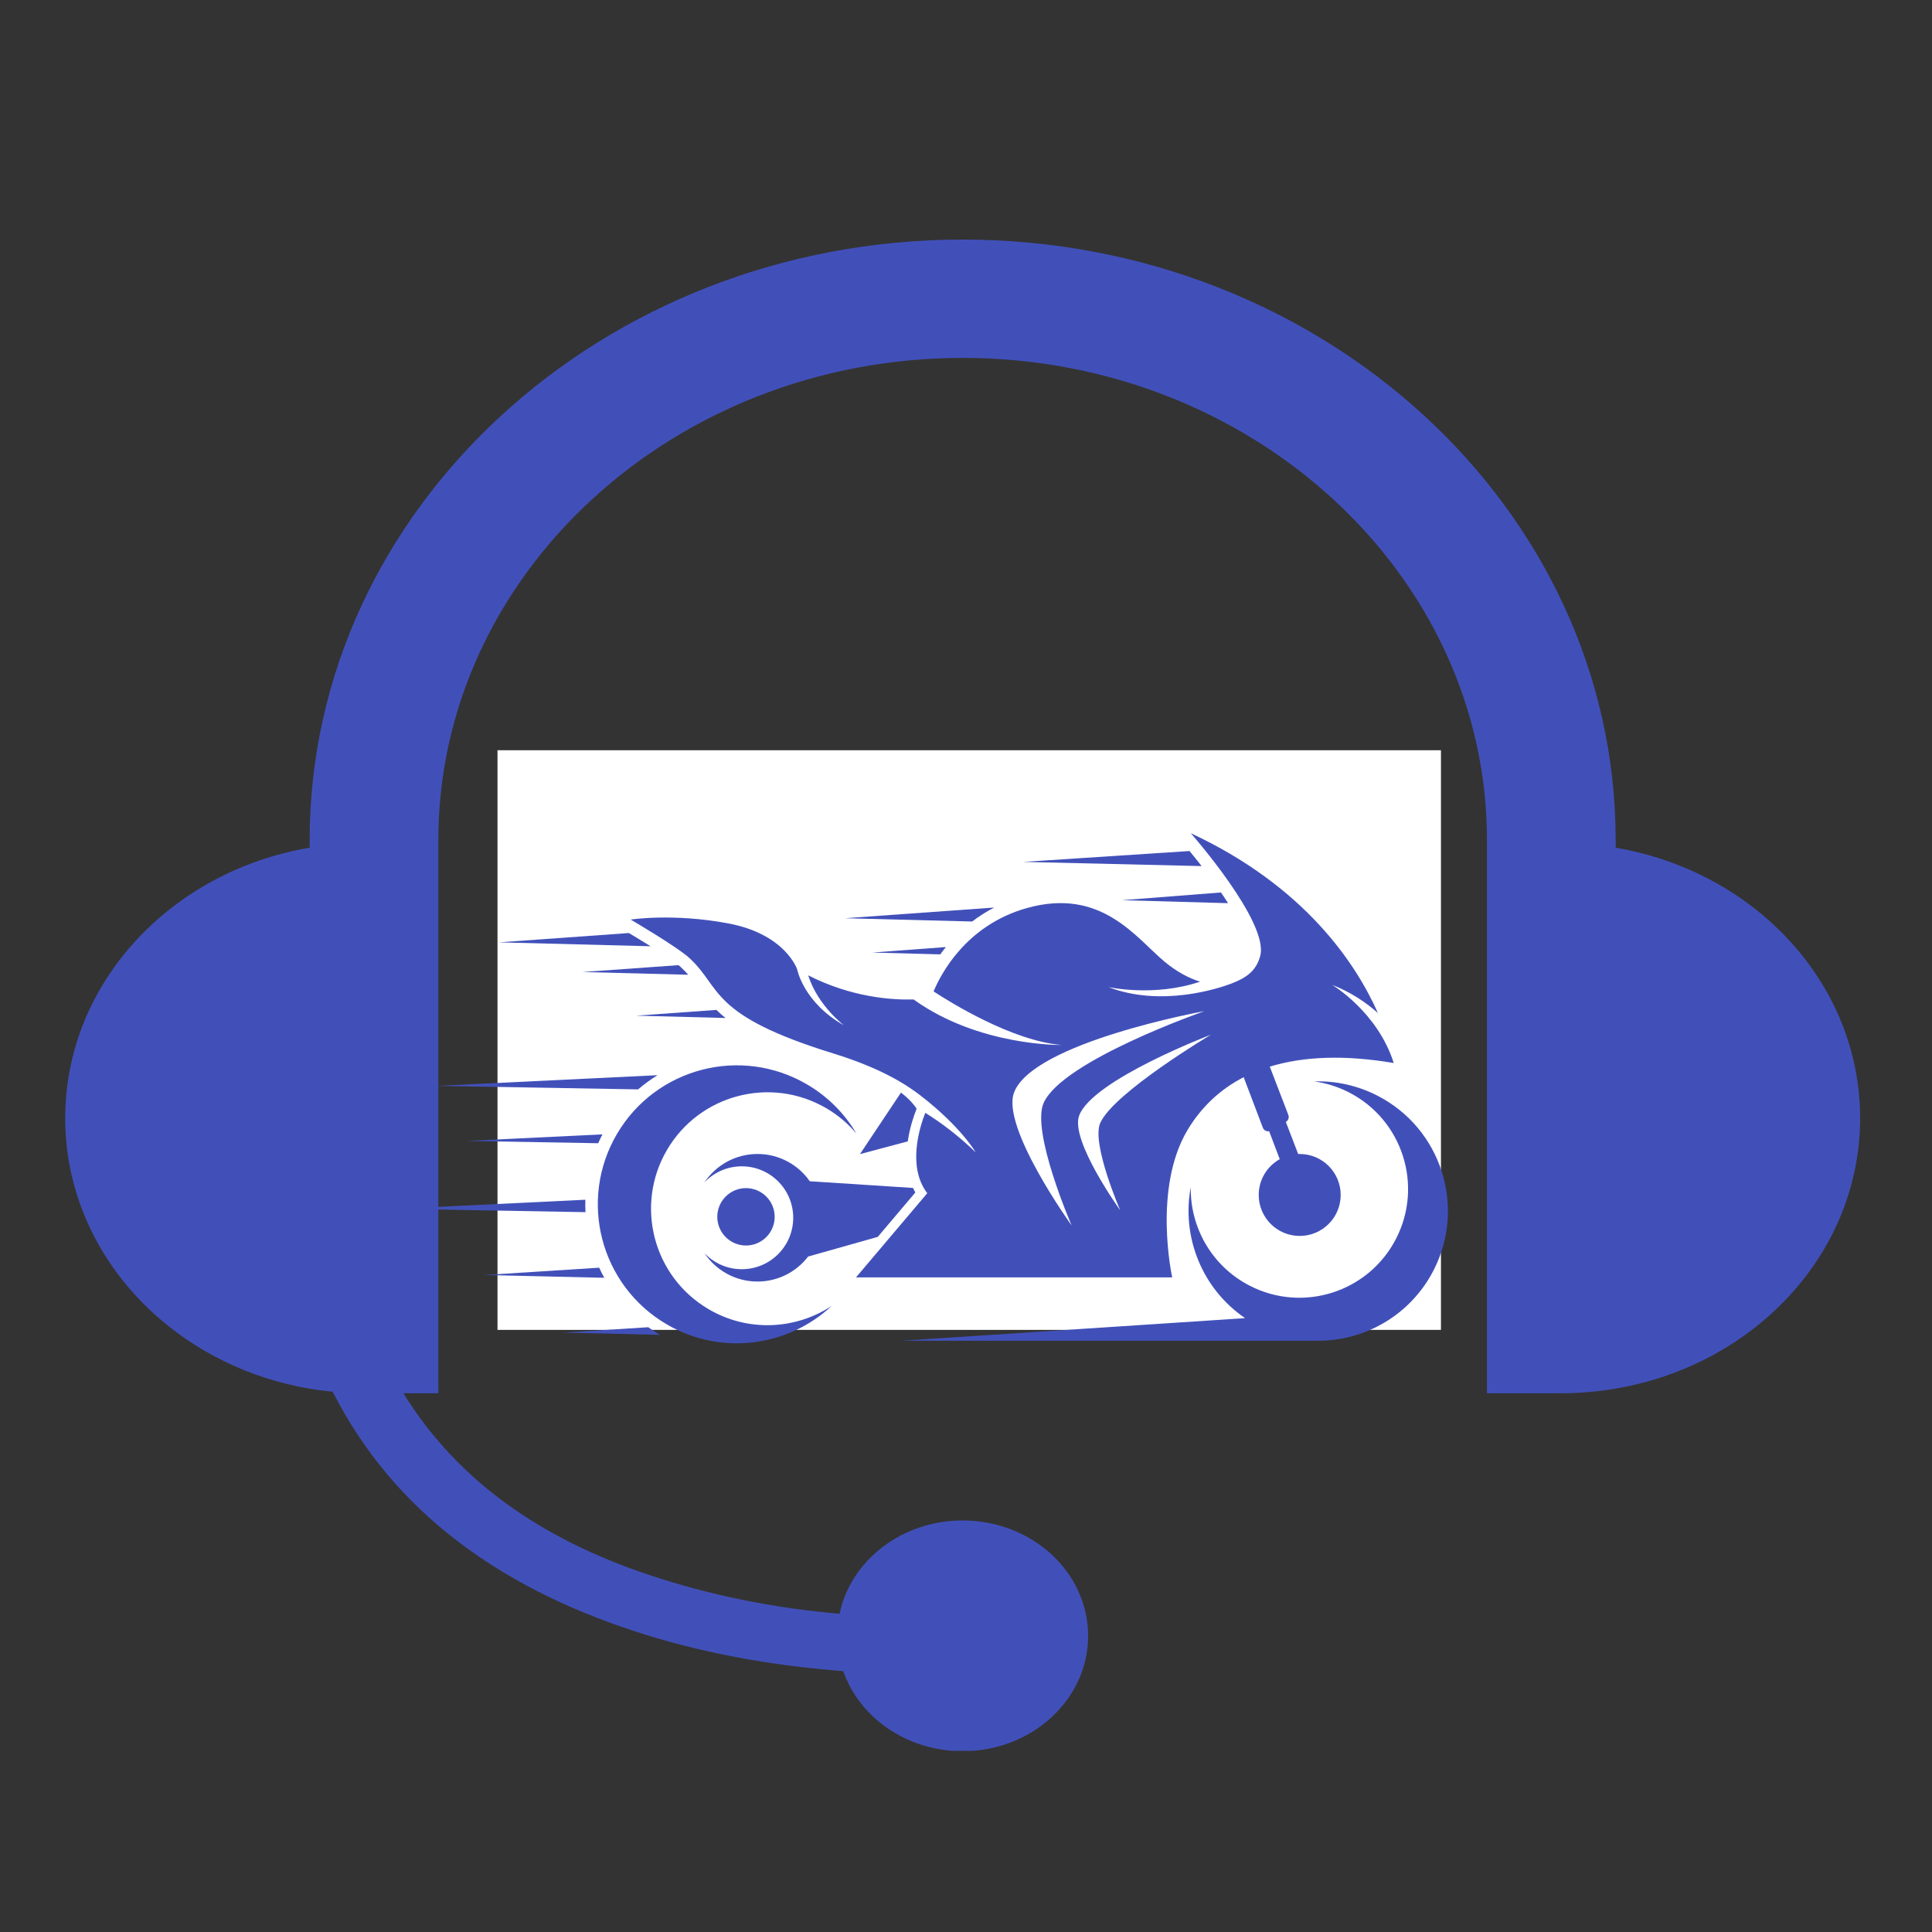
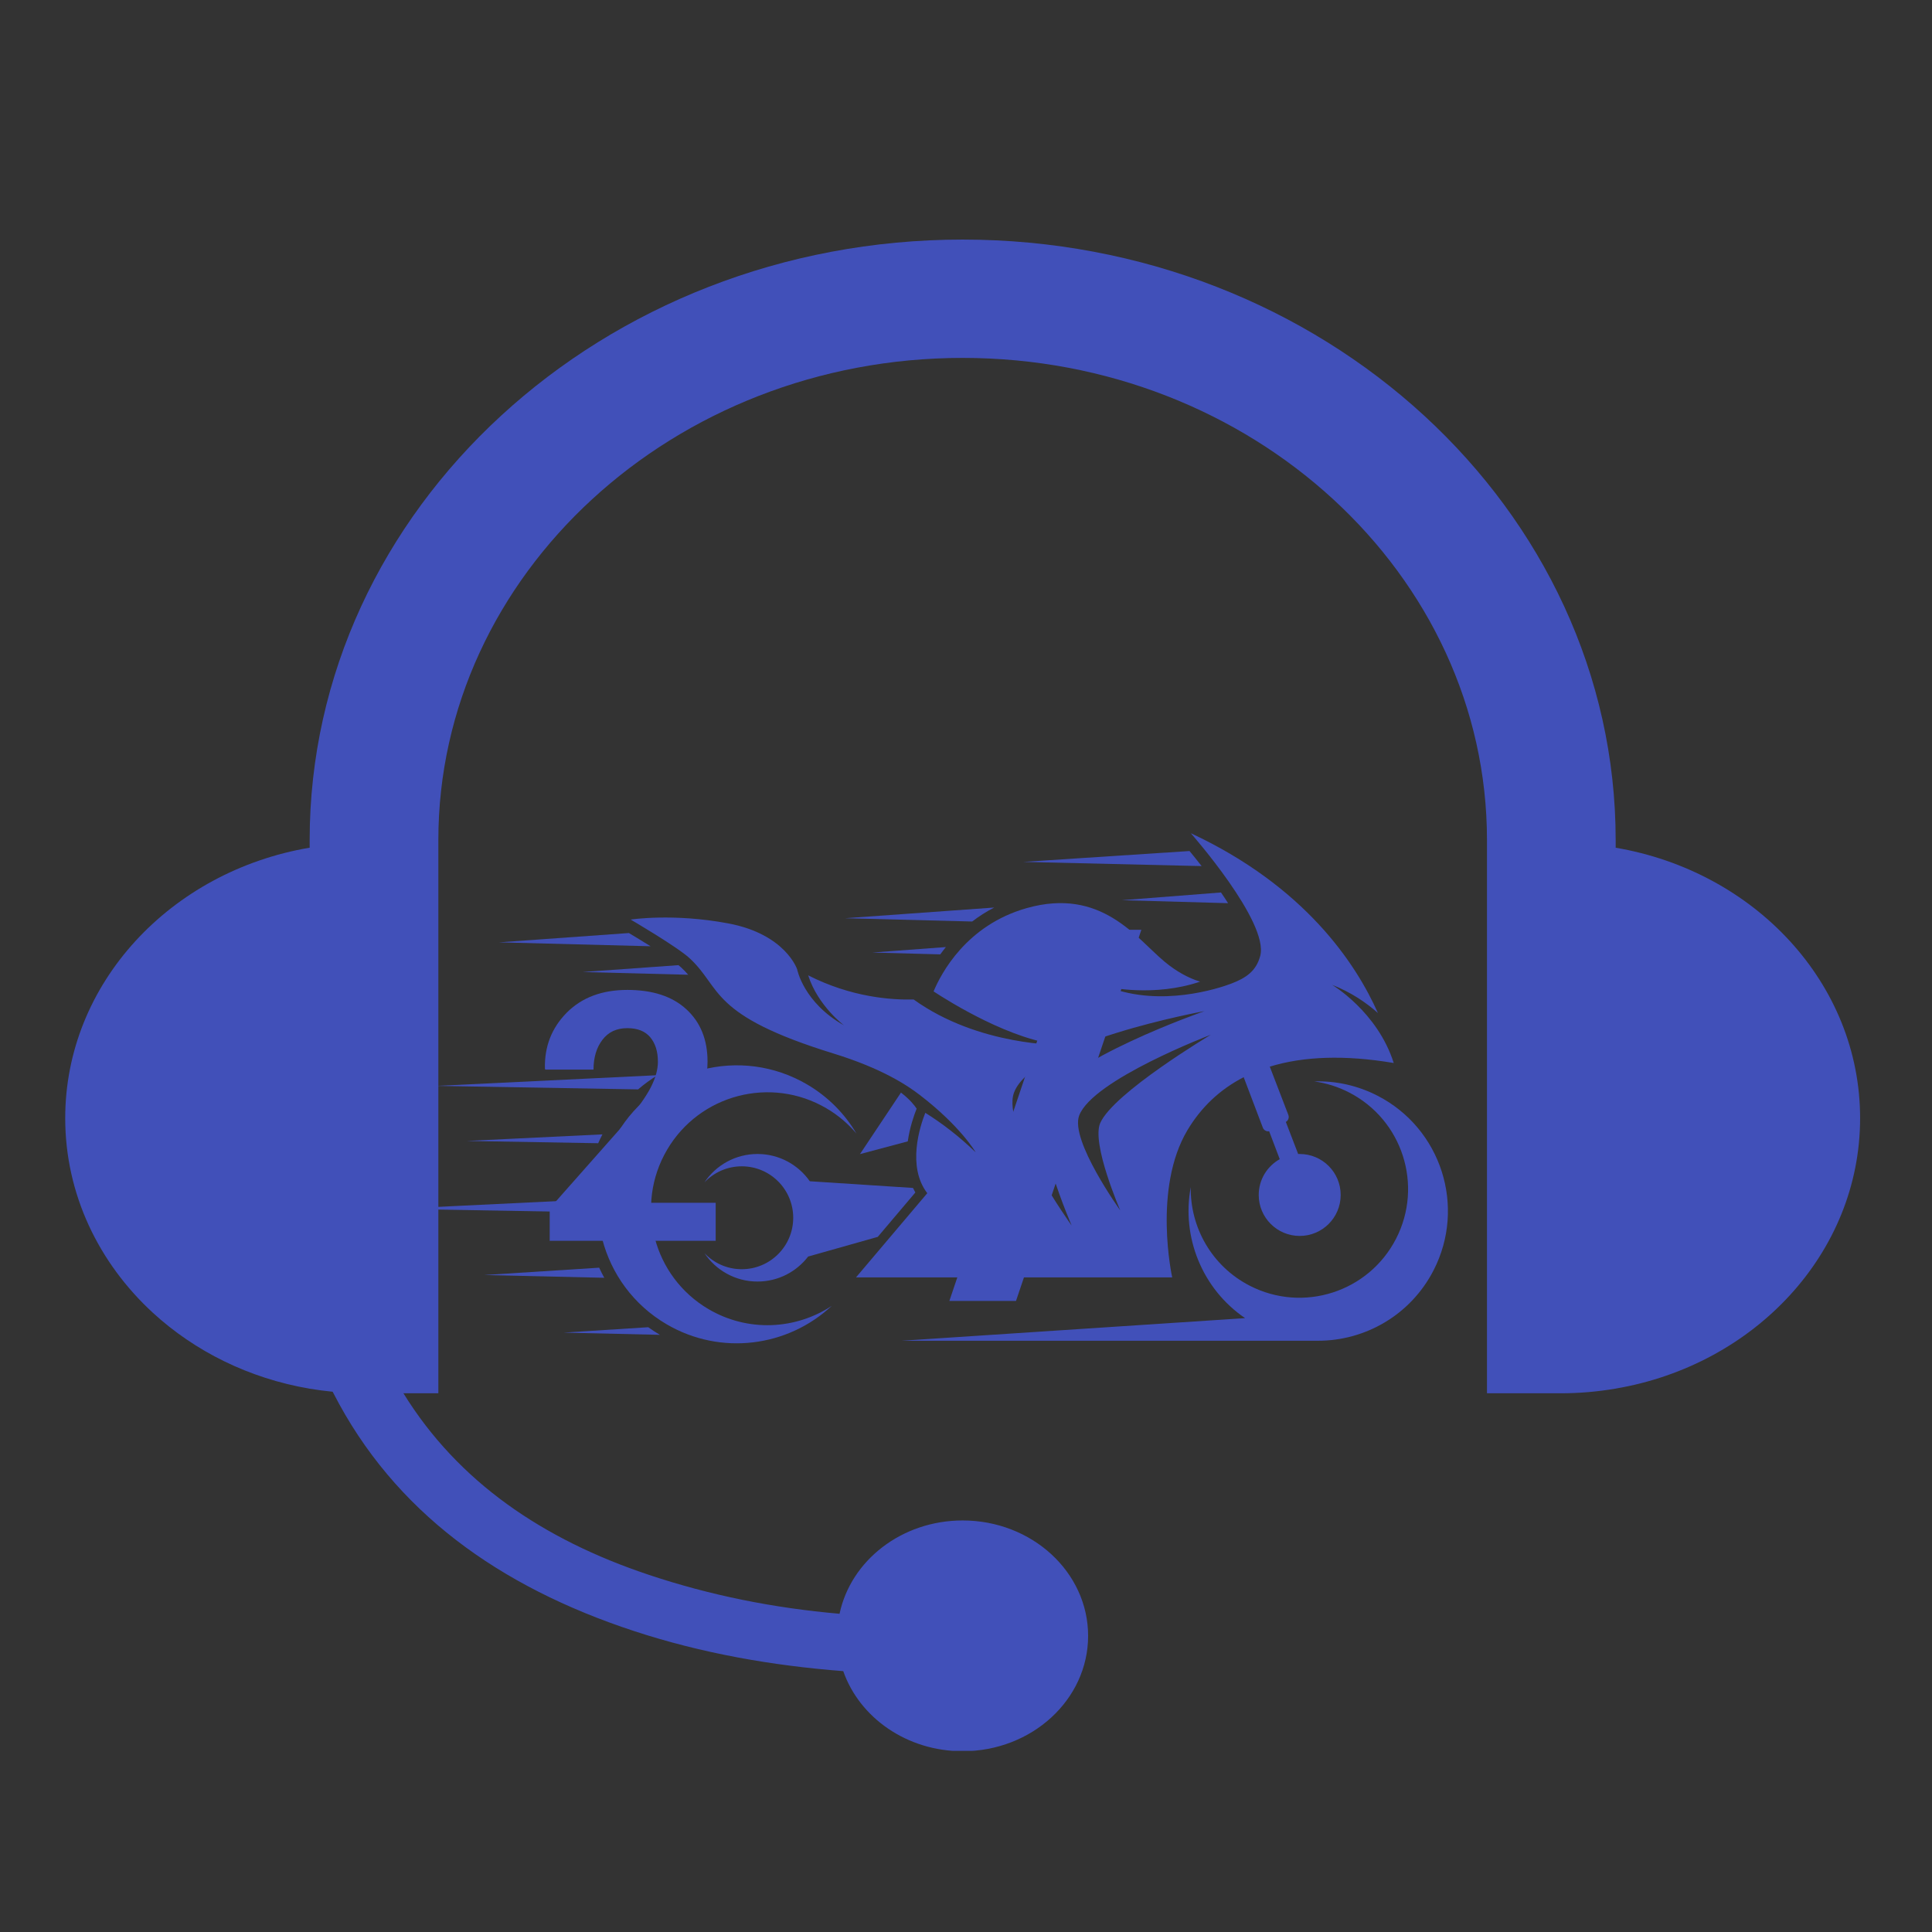
<svg xmlns="http://www.w3.org/2000/svg" width="1024" viewBox="0 0 768 768" height="1024" preserveAspectRatio="xMidYMid meet">
  <rect x="0" y="0" width="768" height="768" fill="#333333" stroke="none" />
  <defs>
    <clipPath id="d977c80427">
      <path d="M 25 95.234 L 740 95.234 L 740 695.984 L 25 695.984 Z M 25 95.234 " clip-rule="nonzero" />
    </clipPath>
    <clipPath id="94a0df8d2c">
-       <path d="M 197.762 298.238 L 572.801 298.238 L 572.801 528.641 L 197.762 528.641 Z M 197.762 298.238 " clip-rule="nonzero" />
-     </clipPath>
+       </clipPath>
    <clipPath id="014e442987">
      <path d="M 157.668 476 L 233 476 L 233 482 L 157.668 482 Z M 157.668 476 " clip-rule="nonzero" />
    </clipPath>
    <clipPath id="a0fe5ff60f">
      <path d="M 250 331.211 L 555 331.211 L 555 508 L 250 508 Z M 250 331.211 " clip-rule="nonzero" />
    </clipPath>
  </defs>
  <g clip-path="url(#d977c80427)">
    <path fill="#4150b9" d="M 642.254 336.984 L 642.254 333.949 C 642.254 202.316 525.801 95.234 382.672 95.234 C 239.547 95.234 123.094 202.316 123.094 333.949 L 123.094 336.969 C 67.805 346.336 25.926 390.918 25.926 444.496 C 25.926 474.691 39.227 502.004 60.742 521.824 C 77.434 537.156 98.988 547.926 123.094 552.023 C 126.094 552.523 129.129 552.934 132.223 553.234 C 132.336 553.457 132.43 553.66 132.559 553.848 C 156.703 600.887 198.355 630.73 252.047 648.371 C 279.004 657.223 306.816 662.102 335.188 664.301 C 335.188 664.301 335.188 664.301 335.207 664.301 C 341.652 682.762 360.449 696.137 382.672 696.137 C 410.207 696.137 432.543 675.609 432.543 650.273 C 432.543 624.957 410.207 604.406 382.672 604.406 C 358.398 604.406 338.188 620.371 333.734 641.5 C 333.734 641.5 333.734 641.5 333.715 641.5 C 307.711 639.242 282.316 634.195 257.746 625.961 C 215.98 611.988 182.223 589.227 160.371 553.848 L 174.25 553.848 L 174.25 333.949 C 174.25 228.266 267.75 142.273 382.672 142.273 C 497.598 142.273 591.098 228.266 591.098 333.949 L 591.098 553.848 L 620.512 553.848 C 627.832 553.848 635.004 553.215 641.973 552.039 L 642.254 552.023 L 642.254 551.984 C 697.543 542.598 739.422 498.055 739.422 444.496 C 739.422 390.918 697.543 346.375 642.254 336.984 " fill-opacity="1" fill-rule="nonzero" />
  </g>
  <path fill="#4150b9" d="M 403.875 517.148 L 453.707 369.605 L 427.215 369.605 L 377.383 517.148 L 403.875 517.148 " fill-opacity="1" fill-rule="nonzero" />
  <path fill="#4150b9" d="M 248.973 445.91 L 218.512 480.355 L 218.512 493.246 L 284.496 493.246 L 284.496 478.121 L 244.316 478.121 L 244.184 477.785 L 260.375 458.336 C 268.047 449.73 273.434 443.004 276.562 438.141 C 279.691 433.281 281.258 427.895 281.258 422.008 C 281.258 413.309 278.461 406.379 272.875 401.238 C 267.285 396.078 259.461 393.508 249.383 393.508 C 239.285 393.508 231.254 396.543 225.258 402.578 C 219.277 408.652 216.41 416.047 216.613 424.766 L 216.762 425.176 L 235.934 425.176 C 235.934 420.406 237.105 416.457 239.453 413.367 C 241.801 410.254 245.098 408.707 249.383 408.707 C 253.426 408.707 256.461 409.918 258.492 412.34 C 260.523 414.781 261.527 418.023 261.527 422.066 C 261.527 425.176 260.578 428.586 258.66 432.312 C 256.742 436.02 253.52 440.547 248.973 445.91 " fill-opacity="1" fill-rule="nonzero" />
-   <path fill="#4150b9" d="M 306.109 456.641 L 326.785 425.23 L 328.797 420.855 L 329.207 420.91 L 329.207 456.641 Z M 348.938 493.246 L 348.938 471.898 L 360 471.898 L 360 456.641 L 348.938 456.641 L 348.938 394.922 L 329.004 394.922 L 288.223 460.086 L 289.156 471.898 L 329.207 471.898 L 329.207 493.246 L 348.938 493.246 " fill-opacity="1" fill-rule="nonzero" />
-   <path fill="#4150b9" d="M 479.582 409.418 L 529.77 409.418 C 520.176 420.48 512.871 431.66 507.844 442.93 C 502.832 454.219 500.316 466.699 500.316 480.395 L 500.316 492.539 L 520.047 492.539 L 520.047 480.395 C 520.047 466.926 522.039 454.984 526.043 444.551 C 530.051 434.137 537.613 422.418 548.734 409.418 L 548.734 394.215 L 479.582 394.215 L 479.582 409.418 " fill-opacity="1" fill-rule="nonzero" />
  <g clip-path="url(#94a0df8d2c)">
    <path fill="#ffffff" d="M 197.762 298.238 L 573.059 298.238 L 573.059 528.641 L 197.762 528.641 Z M 197.762 298.238 " fill-opacity="1" fill-rule="nonzero" />
  </g>
  <path fill="#4150b9" d="M 547.574 435.559 C 539.516 431.418 530.875 429.609 522.418 429.879 C 527.125 430.527 531.809 431.965 536.273 434.262 C 557.492 445.16 565.855 471.199 554.953 492.418 C 544.051 513.633 518.012 521.996 496.797 511.094 C 481.656 503.316 473.066 487.828 473.344 471.887 C 469.613 491.707 477.859 512.344 494.938 523.98 L 358.41 532.969 L 523.781 532.969 C 542.555 533.039 560.695 522.812 569.867 504.969 C 582.879 479.645 572.898 448.57 547.574 435.559 Z M 547.574 435.559 " fill-opacity="1" fill-rule="nonzero" />
  <path fill="#4150b9" d="M 281.664 520.414 C 259.613 507.473 252.23 479.113 265.168 457.062 C 278.109 435.016 306.469 427.633 328.52 440.57 C 333.16 443.293 337.148 446.703 340.438 450.594 C 335.828 442.785 329.23 436.004 320.855 431.09 C 294.539 415.648 260.691 424.461 245.246 450.777 C 229.805 477.09 238.617 510.941 264.934 526.383 C 286.531 539.059 313.199 535.391 330.605 519.121 C 316.344 528.527 297.395 529.645 281.664 520.414 Z M 281.664 520.414 " fill-opacity="1" fill-rule="nonzero" />
  <path fill="#4150b9" d="M 358.91 434.93 C 358.668 434.734 358.41 434.535 358.145 434.332 L 341.855 458.77 L 360.855 453.703 C 361.664 448.039 363.371 443.223 364.383 440.711 C 363.562 439.461 361.918 437.355 358.91 434.93 Z M 358.91 434.93 " fill-opacity="1" fill-rule="nonzero" />
  <path fill="#4150b9" d="M 301.121 458.727 C 292.316 458.727 284.566 463.215 280.02 470.023 C 283.746 466.09 289.02 463.629 294.867 463.629 C 306.16 463.629 315.316 472.785 315.316 484.082 C 315.316 495.375 306.16 504.531 294.867 504.531 C 289.02 504.531 283.746 502.074 280.02 498.137 C 284.566 504.945 292.316 509.434 301.121 509.434 C 309.324 509.434 316.613 505.535 321.25 499.496 L 348.926 491.676 L 363.859 474.035 C 363.52 473.441 363.211 472.836 362.93 472.227 L 321.91 469.566 C 317.324 463.016 309.723 458.727 301.121 458.727 Z M 301.121 458.727 " fill-opacity="1" fill-rule="nonzero" />
-   <path fill="#4150b9" d="M 307.945 483.699 C 307.945 484.449 307.871 485.191 307.727 485.926 C 307.582 486.66 307.363 487.375 307.078 488.066 C 306.789 488.758 306.438 489.414 306.023 490.039 C 305.605 490.66 305.133 491.238 304.605 491.77 C 304.074 492.297 303.5 492.77 302.875 493.188 C 302.254 493.602 301.594 493.953 300.902 494.242 C 300.211 494.527 299.496 494.742 298.762 494.891 C 298.027 495.035 297.285 495.109 296.539 495.109 C 295.789 495.109 295.047 495.035 294.312 494.891 C 293.578 494.742 292.863 494.527 292.172 494.242 C 291.48 493.953 290.824 493.602 290.199 493.188 C 289.578 492.77 289 492.297 288.473 491.77 C 287.941 491.238 287.469 490.66 287.051 490.039 C 286.637 489.414 286.285 488.758 285.996 488.066 C 285.711 487.375 285.496 486.66 285.348 485.926 C 285.203 485.191 285.129 484.449 285.129 483.699 C 285.129 482.953 285.203 482.211 285.348 481.477 C 285.496 480.742 285.711 480.027 285.996 479.336 C 286.285 478.645 286.637 477.984 287.051 477.363 C 287.469 476.738 287.941 476.164 288.473 475.633 C 289 475.105 289.578 474.633 290.199 474.215 C 290.824 473.801 291.48 473.449 292.172 473.16 C 292.863 472.875 293.578 472.656 294.312 472.512 C 295.047 472.367 295.789 472.293 296.539 472.293 C 297.285 472.293 298.027 472.367 298.762 472.512 C 299.496 472.656 300.211 472.875 300.902 473.16 C 301.594 473.449 302.254 473.801 302.875 474.215 C 303.5 474.633 304.074 475.105 304.605 475.633 C 305.133 476.164 305.605 476.738 306.023 477.363 C 306.438 477.984 306.789 478.645 307.078 479.336 C 307.363 480.027 307.582 480.742 307.727 481.477 C 307.871 482.211 307.945 482.953 307.945 483.699 Z M 307.945 483.699 " fill-opacity="1" fill-rule="nonzero" />
  <path fill="#4150b9" d="M 270.781 384.582 C 270.484 384.309 270.117 384 269.699 383.664 L 231.598 386.395 L 273.566 387.477 C 272.73 386.508 271.82 385.547 270.781 384.582 Z M 270.781 384.582 " fill-opacity="1" fill-rule="nonzero" />
  <path fill="#4150b9" d="M 249.992 370.898 L 198.348 374.598 L 258.605 376.152 C 255.43 374.164 252.297 372.266 249.992 370.898 Z M 249.992 370.898 " fill-opacity="1" fill-rule="nonzero" />
  <path fill="#4150b9" d="M 376.008 376.469 L 346.723 378.652 L 373.773 379.379 C 374.465 378.422 375.211 377.449 376.008 376.469 Z M 376.008 376.469 " fill-opacity="1" fill-rule="nonzero" />
  <path fill="#4150b9" d="M 485.363 354.77 L 446.012 357.84 L 488.176 359.027 C 487.328 357.691 486.395 356.273 485.363 354.77 Z M 485.363 354.77 " fill-opacity="1" fill-rule="nonzero" />
  <path fill="#4150b9" d="M 395.199 360.762 L 335.938 365.012 L 386.449 366.316 C 389.203 364.207 392.125 362.355 395.199 360.762 Z M 395.199 360.762 " fill-opacity="1" fill-rule="nonzero" />
-   <path fill="#4150b9" d="M 284.781 401.457 L 252.836 403.746 L 288.402 404.664 C 287.055 403.582 285.859 402.512 284.781 401.457 Z M 284.781 401.457 " fill-opacity="1" fill-rule="nonzero" />
  <path fill="#4150b9" d="M 238.184 503.926 L 192.492 506.844 L 240.207 507.941 C 239.484 506.633 238.809 505.293 238.184 503.926 Z M 238.184 503.926 " fill-opacity="1" fill-rule="nonzero" />
  <path fill="#4150b9" d="M 224.016 529.738 L 262.328 530.617 C 260.723 529.672 259.176 528.66 257.68 527.59 Z M 224.016 529.738 " fill-opacity="1" fill-rule="nonzero" />
  <path fill="#4150b9" d="M 261.391 427.406 L 173.574 431.656 L 253.652 433.051 C 256.074 430.969 258.66 429.082 261.391 427.406 Z M 261.391 427.406 " fill-opacity="1" fill-rule="nonzero" />
  <path fill="#4150b9" d="M 472.855 338.297 L 406.719 342.617 L 477.664 344.281 C 475.848 341.949 474.188 339.906 472.855 338.297 Z M 472.855 338.297 " fill-opacity="1" fill-rule="nonzero" />
  <g clip-path="url(#014e442987)">
    <path fill="#4150b9" d="M 232.68 476.914 L 157.734 480.539 L 232.742 481.848 C 232.652 480.199 232.633 478.555 232.68 476.914 Z M 232.68 476.914 " fill-opacity="1" fill-rule="nonzero" />
  </g>
  <path fill="#4150b9" d="M 239.48 450.93 L 185.535 453.539 L 237.789 454.449 C 238.312 453.266 238.875 452.09 239.48 450.93 Z M 239.48 450.93 " fill-opacity="1" fill-rule="nonzero" />
  <g clip-path="url(#a0fe5ff60f)">
    <path fill="#4150b9" d="M 472.055 449.215 C 477.465 440.168 484.902 433.078 494.383 428.203 L 501.992 448.254 C 502.391 449.305 503.469 449.863 504.504 449.684 L 508.719 460.793 C 503.734 463.578 500.363 468.902 500.363 475.016 C 500.363 484.012 507.656 491.305 516.652 491.305 C 525.648 491.305 532.941 484.012 532.941 475.016 C 532.941 466.02 525.648 458.73 516.652 458.73 C 516.449 458.73 516.246 458.738 516.043 458.742 L 511.141 445.988 L 511.156 445.98 C 512.121 445.418 512.535 444.246 512.137 443.203 L 504.762 424.008 C 518.102 419.902 534.516 419.266 554.031 422.562 C 547.586 402.172 529.512 391.477 529.512 391.477 C 536.93 394.383 542.949 398.43 547.742 402.684 C 538.914 382.836 518.648 352.344 473.363 331.211 C 473.363 331.211 504.547 366.578 500.957 379.996 C 499.355 385.988 495.406 388.734 489.379 391.027 C 484.422 392.914 461.492 400.453 440.621 392.375 C 440.621 392.375 458.742 396.426 477.055 390.223 C 472.461 388.809 467.625 386.195 462.926 382.277 C 451.641 372.875 437.824 352.613 408.156 360.98 C 384.105 367.762 374.055 387.047 371.113 394.102 C 377.625 398.371 402.238 413.719 421.957 415.402 C 421.957 415.402 389.078 415.949 363.184 397.305 C 354.422 397.547 338.402 396.449 321.258 387.707 C 325.141 399.859 335.508 407.598 335.508 407.598 C 319.367 398.508 316.879 385.32 316.879 385.32 C 316.879 385.32 312.301 371.359 289.496 367.066 C 267.57 362.938 250.703 365.543 250.703 365.543 C 250.703 365.543 269.246 376.379 274.16 380.938 C 287.023 392.863 281.766 403.5 331.332 418.789 C 350.727 424.773 360.676 431.461 365.688 435.312 C 381.957 447.82 387.836 458.051 387.836 458.051 C 380.992 451.469 374.23 446.348 367.82 442.367 C 365.691 447.75 360.488 463.707 368.605 474.316 L 340.27 507.785 L 465.969 507.785 C 465.969 507.785 458.152 472.461 472.055 449.215 Z M 403.094 434.305 C 410.621 414.289 478.789 401.941 478.789 401.941 C 478.789 401.941 422.234 421.617 414.844 438.48 C 409.828 449.914 425.996 487.164 425.996 487.164 C 425.996 487.164 397.898 448.121 403.094 434.305 Z M 428.984 443.449 C 434.348 429.188 481.316 411.332 481.316 411.332 C 481.316 411.332 442.625 434.41 437.355 446.426 C 433.781 454.574 445.305 481.121 445.305 481.121 C 445.305 481.121 425.281 453.297 428.984 443.449 Z M 428.984 443.449 " fill-opacity="1" fill-rule="nonzero" />
  </g>
</svg>